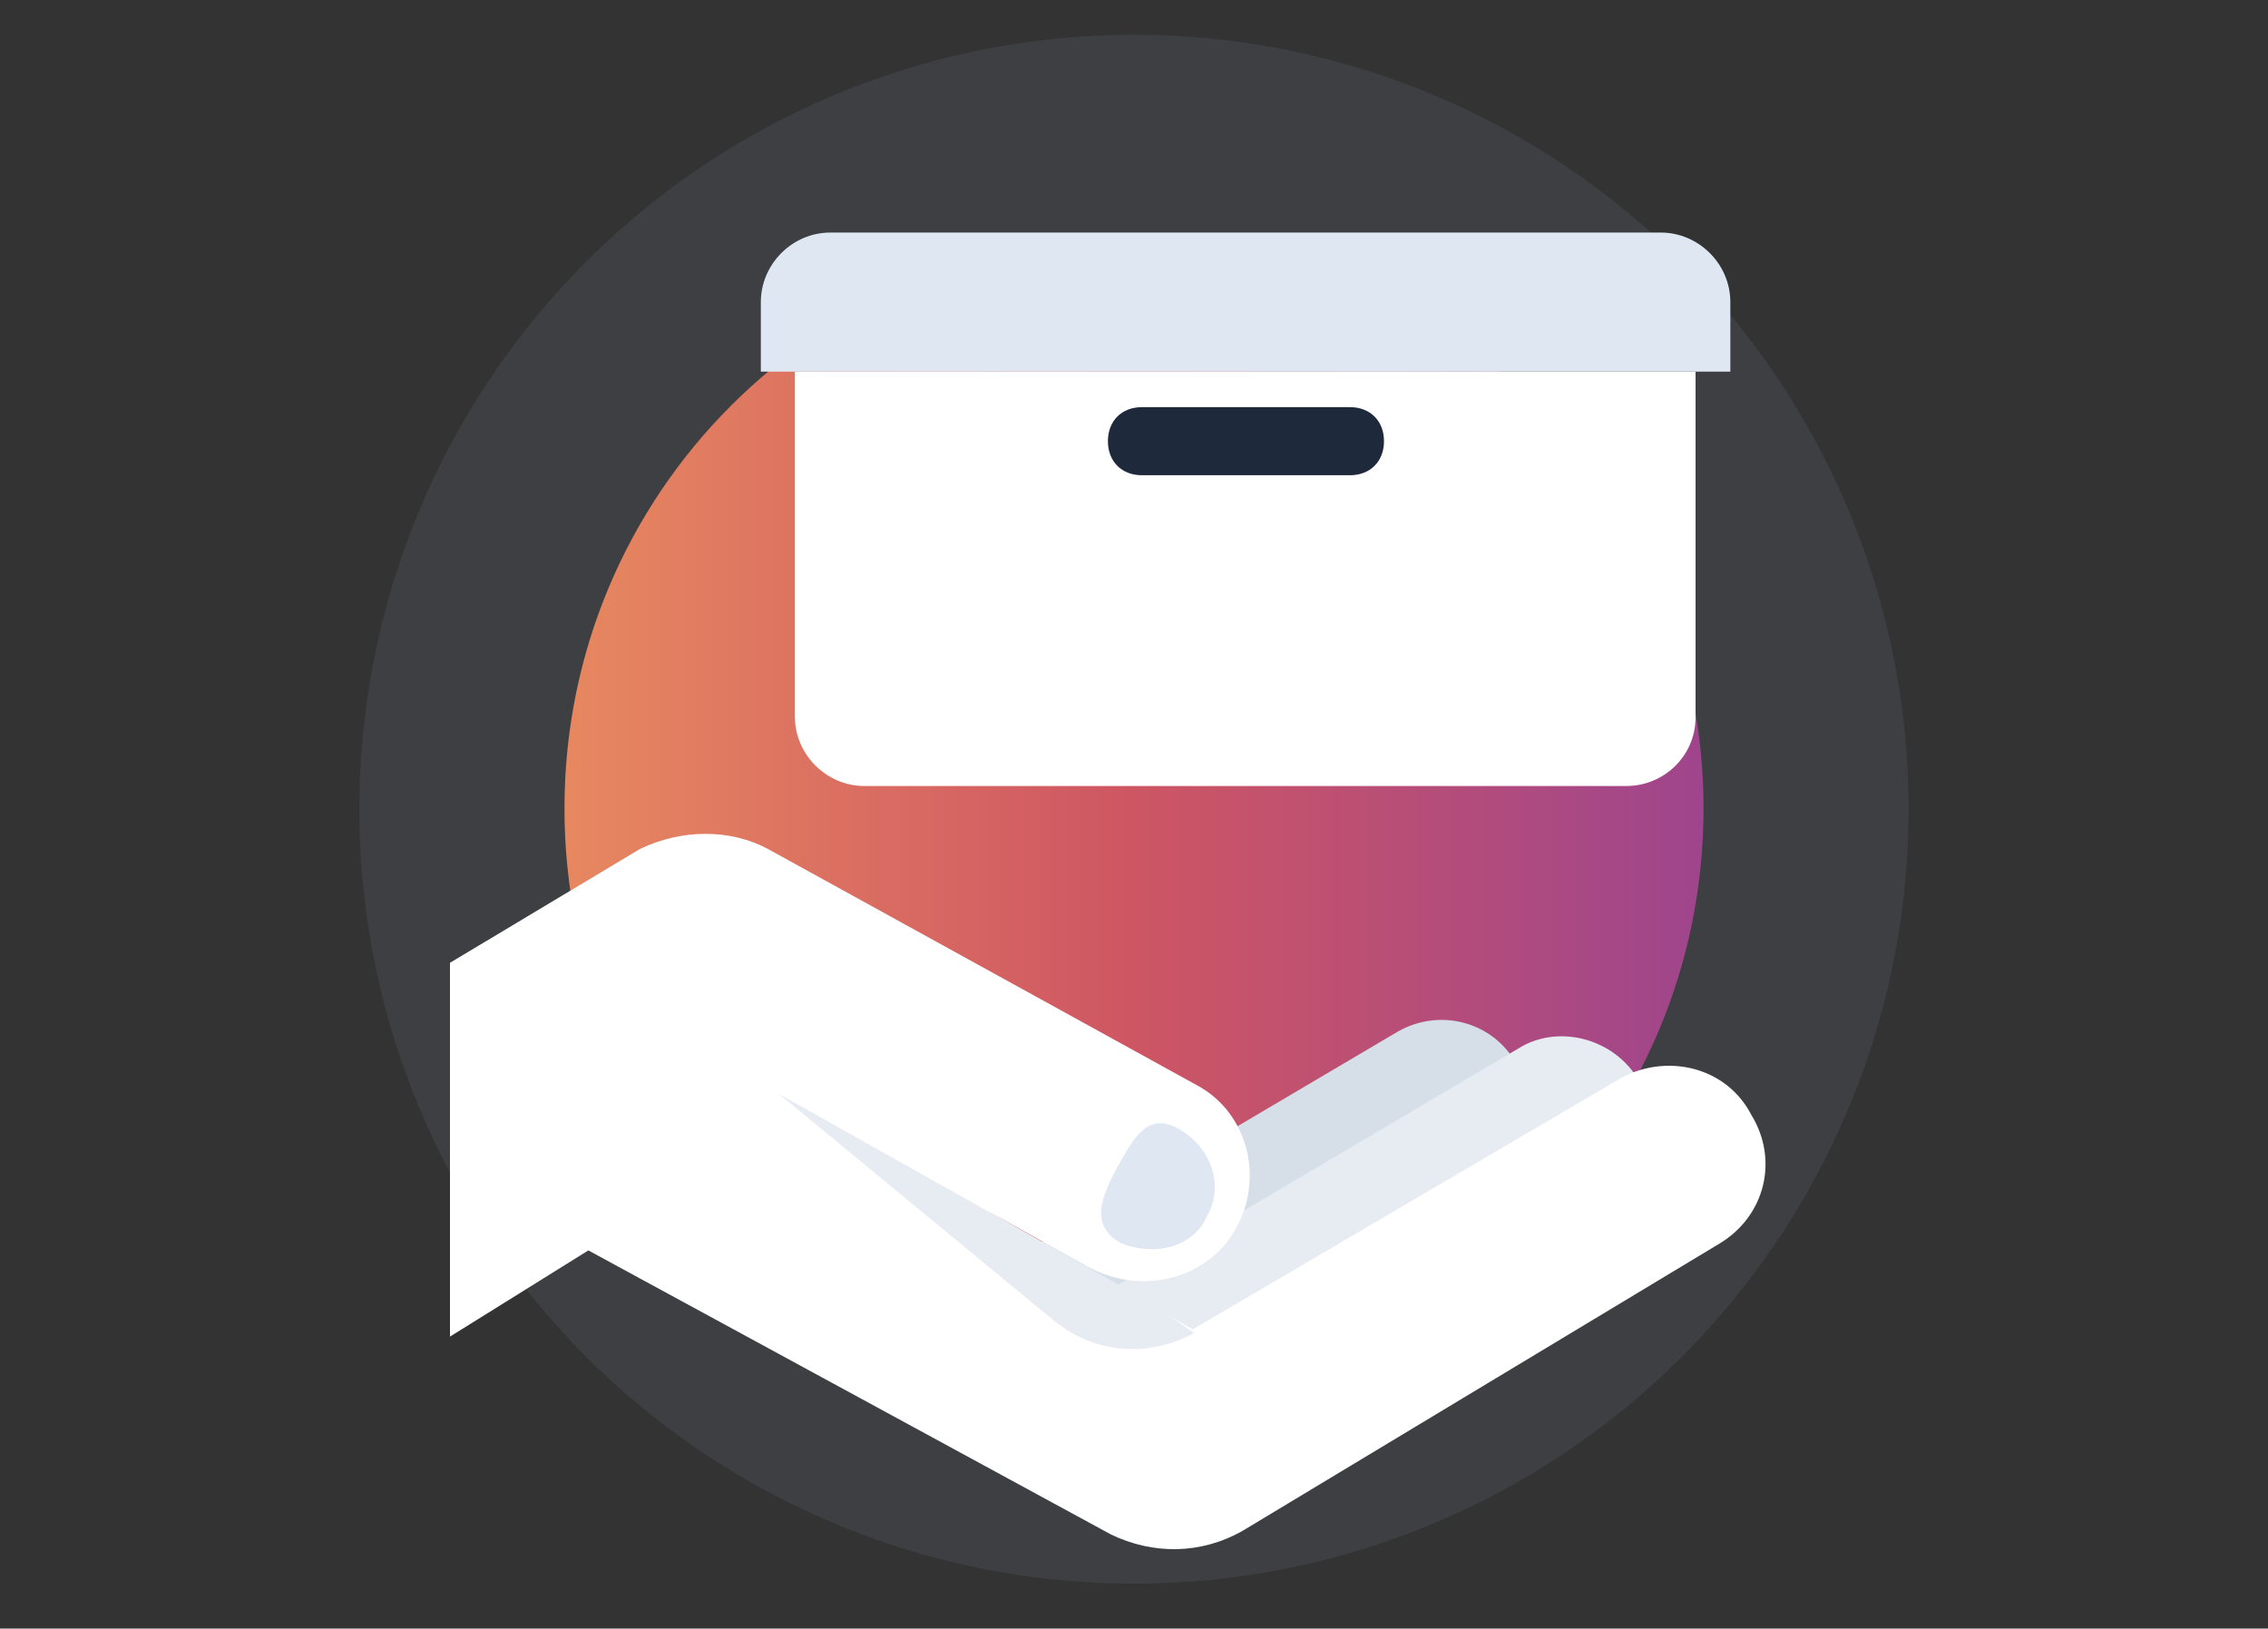
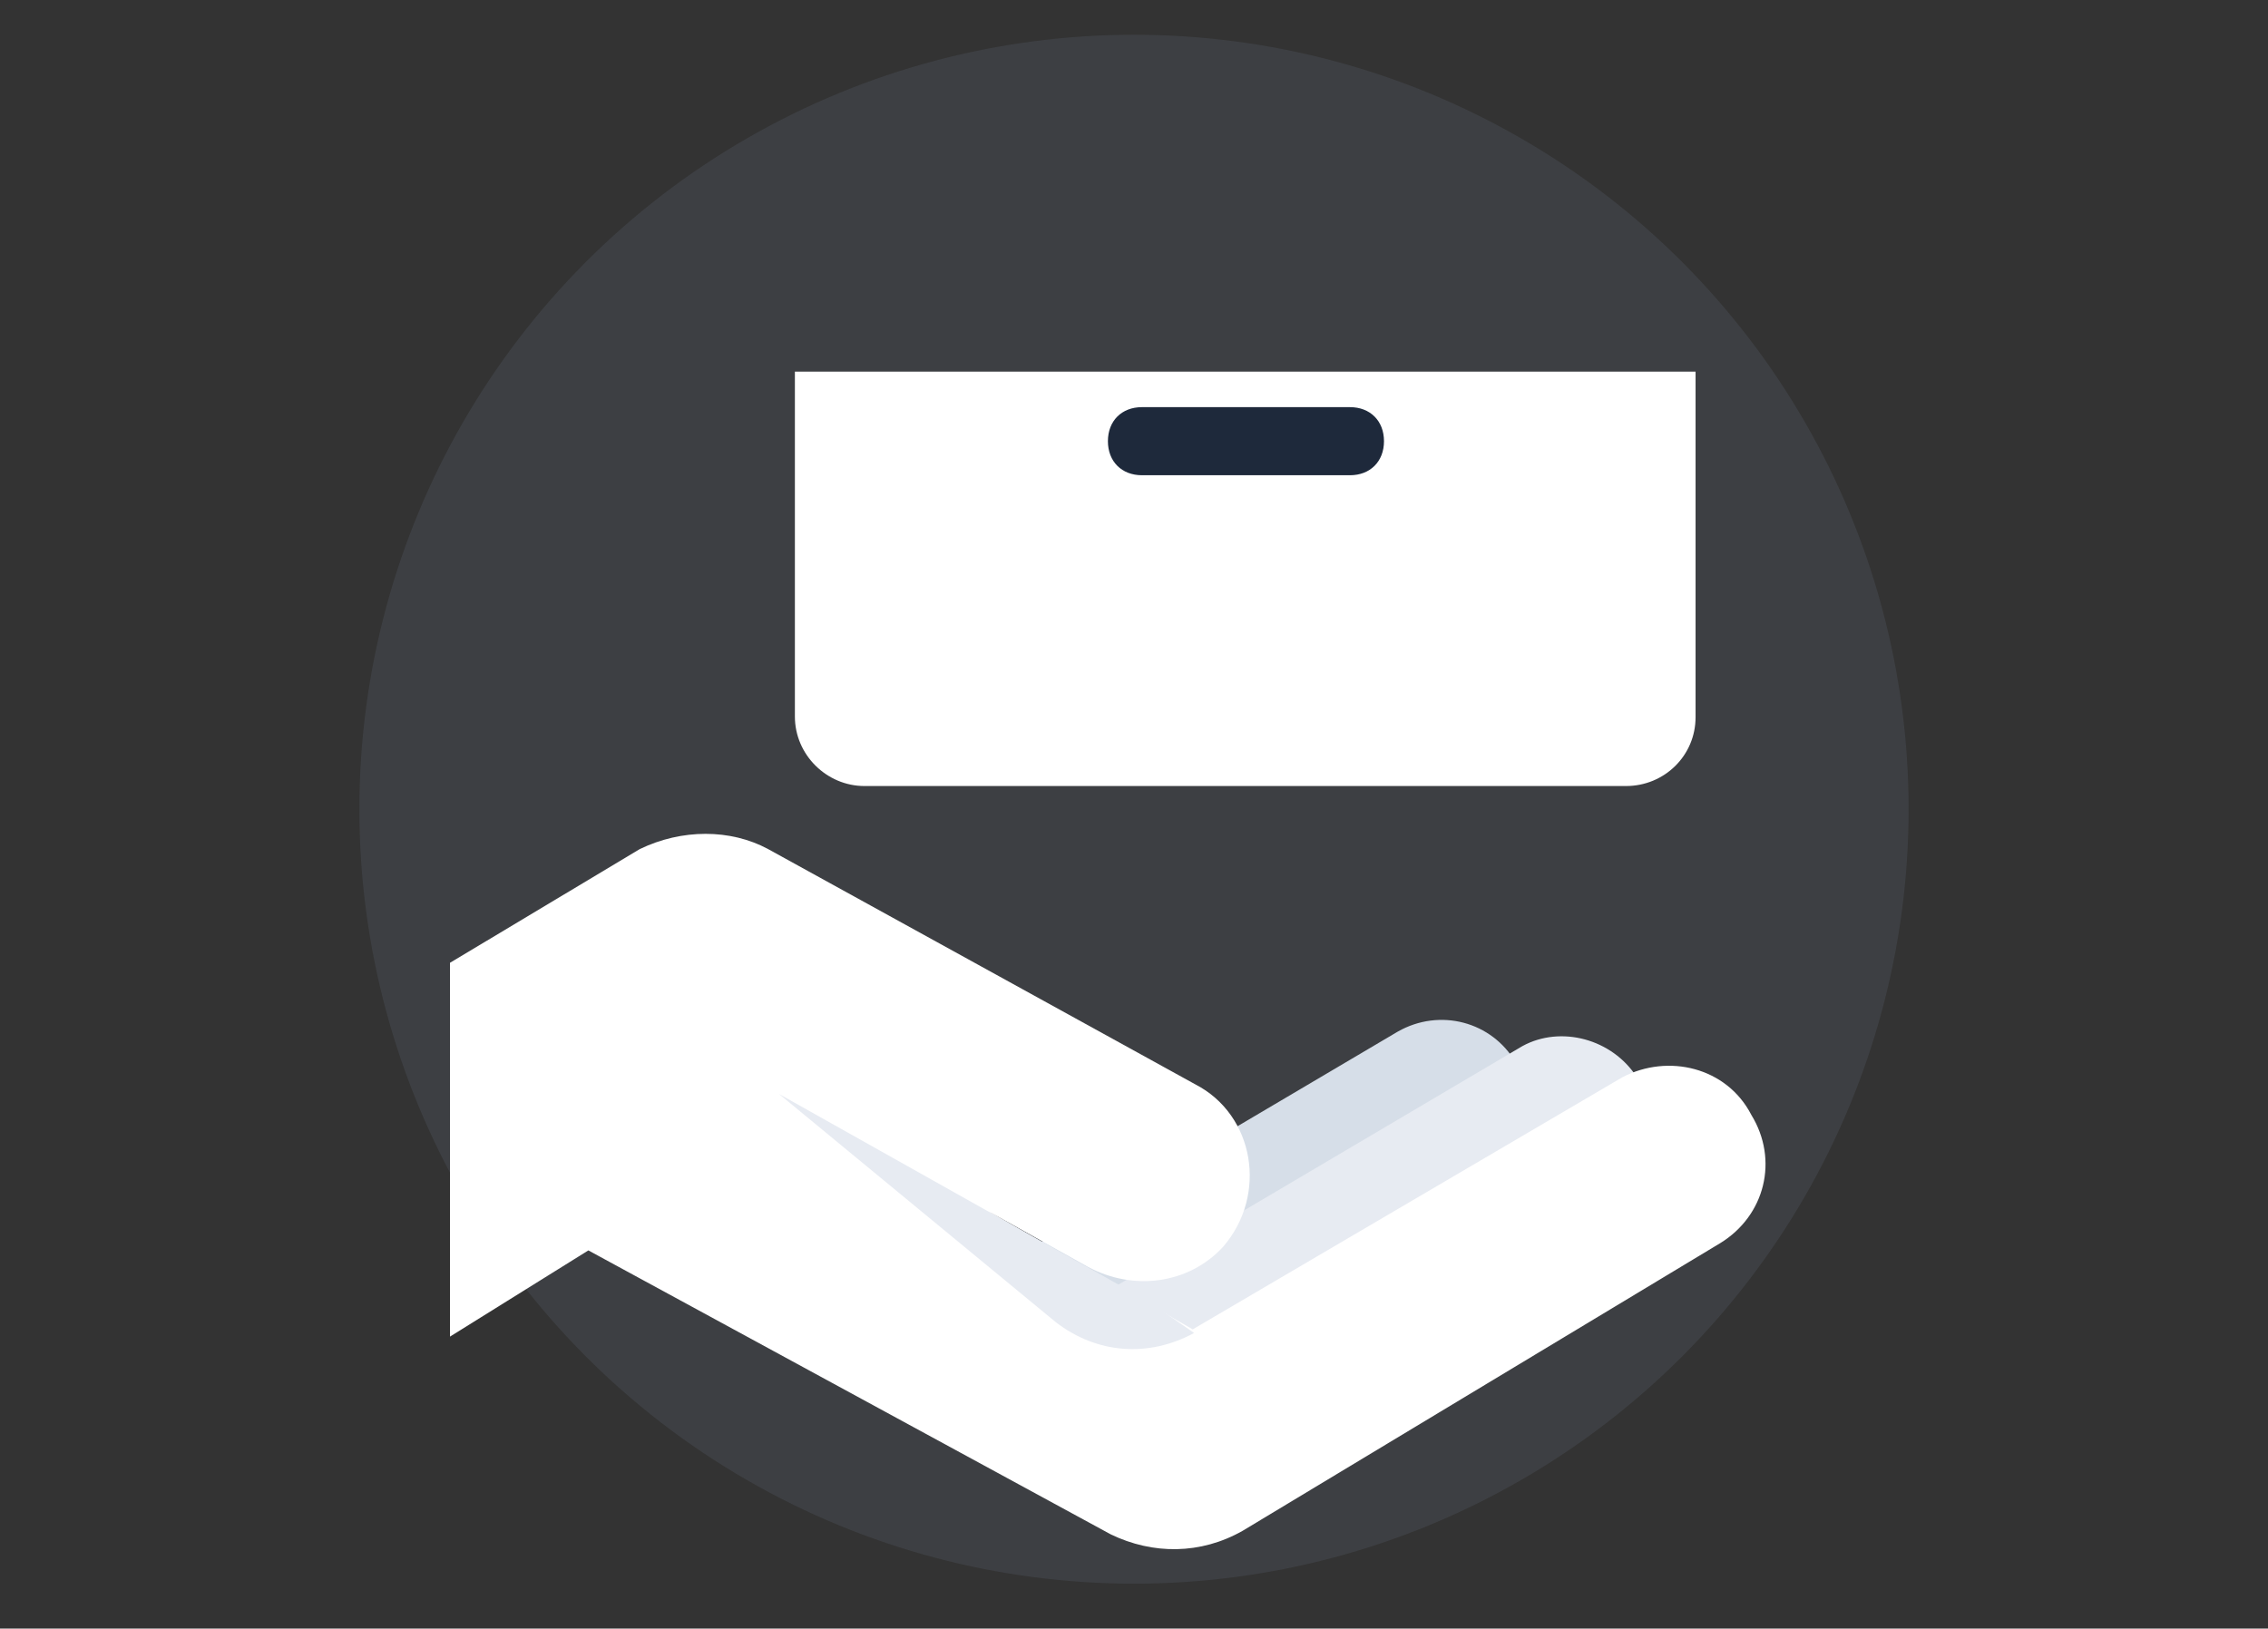
<svg xmlns="http://www.w3.org/2000/svg" version="1.1" x="0px" y="0px" viewBox="0 0 313 224.8" style="enable-background:new 0 0 313 224.8;" xml:space="preserve">
  <rect x="0" y="0" width="313" height="224.8" fill="#333333" stroke="none" />
  <style type="text/css">
	.st0{opacity:0.11;fill:#95AAC9;}
	.st1{fill:url(#SVGID_1_);}
	.st2{fill:#D6DEE8;}
	.st3{fill:#E7EBF2;}
	.st4{fill:#FFFFFF;}
	.st5{fill:#DFE7F2;}
	.st6{fill:#1E293B;}
</style>
  <g id="Capa_3">
</g>
  <g id="Capa_2">
</g>
  <g id="Capa_1">
    <circle class="st0" cx="156.5" cy="111.7" r="106.9" />
    <linearGradient id="SVGID_1_" gradientUnits="userSpaceOnUse" x1="77.862" y1="823.292" x2="235.138" y2="823.292" gradientTransform="matrix(1 0 0 1 0 -711.64)">
      <stop offset="0" style="stop-color:#E78860" />
      <stop offset="0.497" style="stop-color:#CE5663" />
      <stop offset="1" style="stop-color:#9F458D" />
    </linearGradient>
-     <path class="st1" d="M156.5,33c-43.5,0-78.6,35.1-78.6,78.6s35.1,78.6,78.6,78.6c43.5,0,78.6-35.1,78.6-78.6S200,33,156.5,33z" />
    <path class="st2" d="M192.9,142.4l-63,37.2l14.8,19.1l60.7-36.3c5.2-3.3,7.2-10.5,3.8-15.7l0,0C205.9,141,198.7,139.1,192.9,142.4z   " />
    <path class="st3" d="M210.1,144.4l-63,37.2l14.8,19.1l60.2-36.3c5.2-3.3,7.2-10.5,3.8-15.7l0,0   C222.5,143.4,215.4,141.5,210.1,144.4z" />
    <path class="st4" d="M223.9,148.7l-59.3,34.8l0,0l-28.2-16.3l13.8,7.7c6.2,3.3,13.8,2.4,18.6-2.8c6.2-7.2,4.3-18.2-3.8-22.4   L106,117.2c-5.2-2.8-11.9-2.8-17.7,0l-26.2,15.7c0,0,0,0,0,0.5v51.1l19.1-11.9l72.1,39.2c5.8,2.8,12.4,2.8,18.2-0.5l65.9-39.7   c6.2-3.8,8.1-11.5,4.3-17.7l0,0C238.3,147.3,230.2,145.4,223.9,148.7z" />
    <path class="st4" d="M224.4,108.5H119.3c-5.2,0-9.6-4.3-9.6-9.6V51.3H234V99C234,104.3,229.7,108.5,224.4,108.5z" />
-     <path class="st5" d="M238.8,51.3H105v-9.6c0-5.2,4.3-9.6,9.6-9.6h114.6c5.2,0,9.6,4.3,9.6,9.6V51.3z" />
    <g>
      <path class="st3" d="M164.8,184L164.8,184l-6.2-4.3l-51.1-28.7l38.2,31.5C151.4,186.9,158.5,187.4,164.8,184z" />
    </g>
    <g>
-       <path class="st5" d="M154.7,171.6c-4.3-2.4-2.8-6.2-0.5-10.5c2.4-4.3,4.3-7.7,8.6-5.2s6.2,7.7,3.8,11.9    C164.8,172.1,159.5,173.5,154.7,171.6z" />
-     </g>
+       </g>
    <path class="st6" d="M186.3,65.6h-28.7c-2.8,0-4.7-1.9-4.7-4.7l0,0c0-2.8,1.9-4.7,4.7-4.7h28.7c2.8,0,4.7,1.9,4.7,4.7l0,0   C191,63.7,189.1,65.6,186.3,65.6z" />
  </g>
</svg>